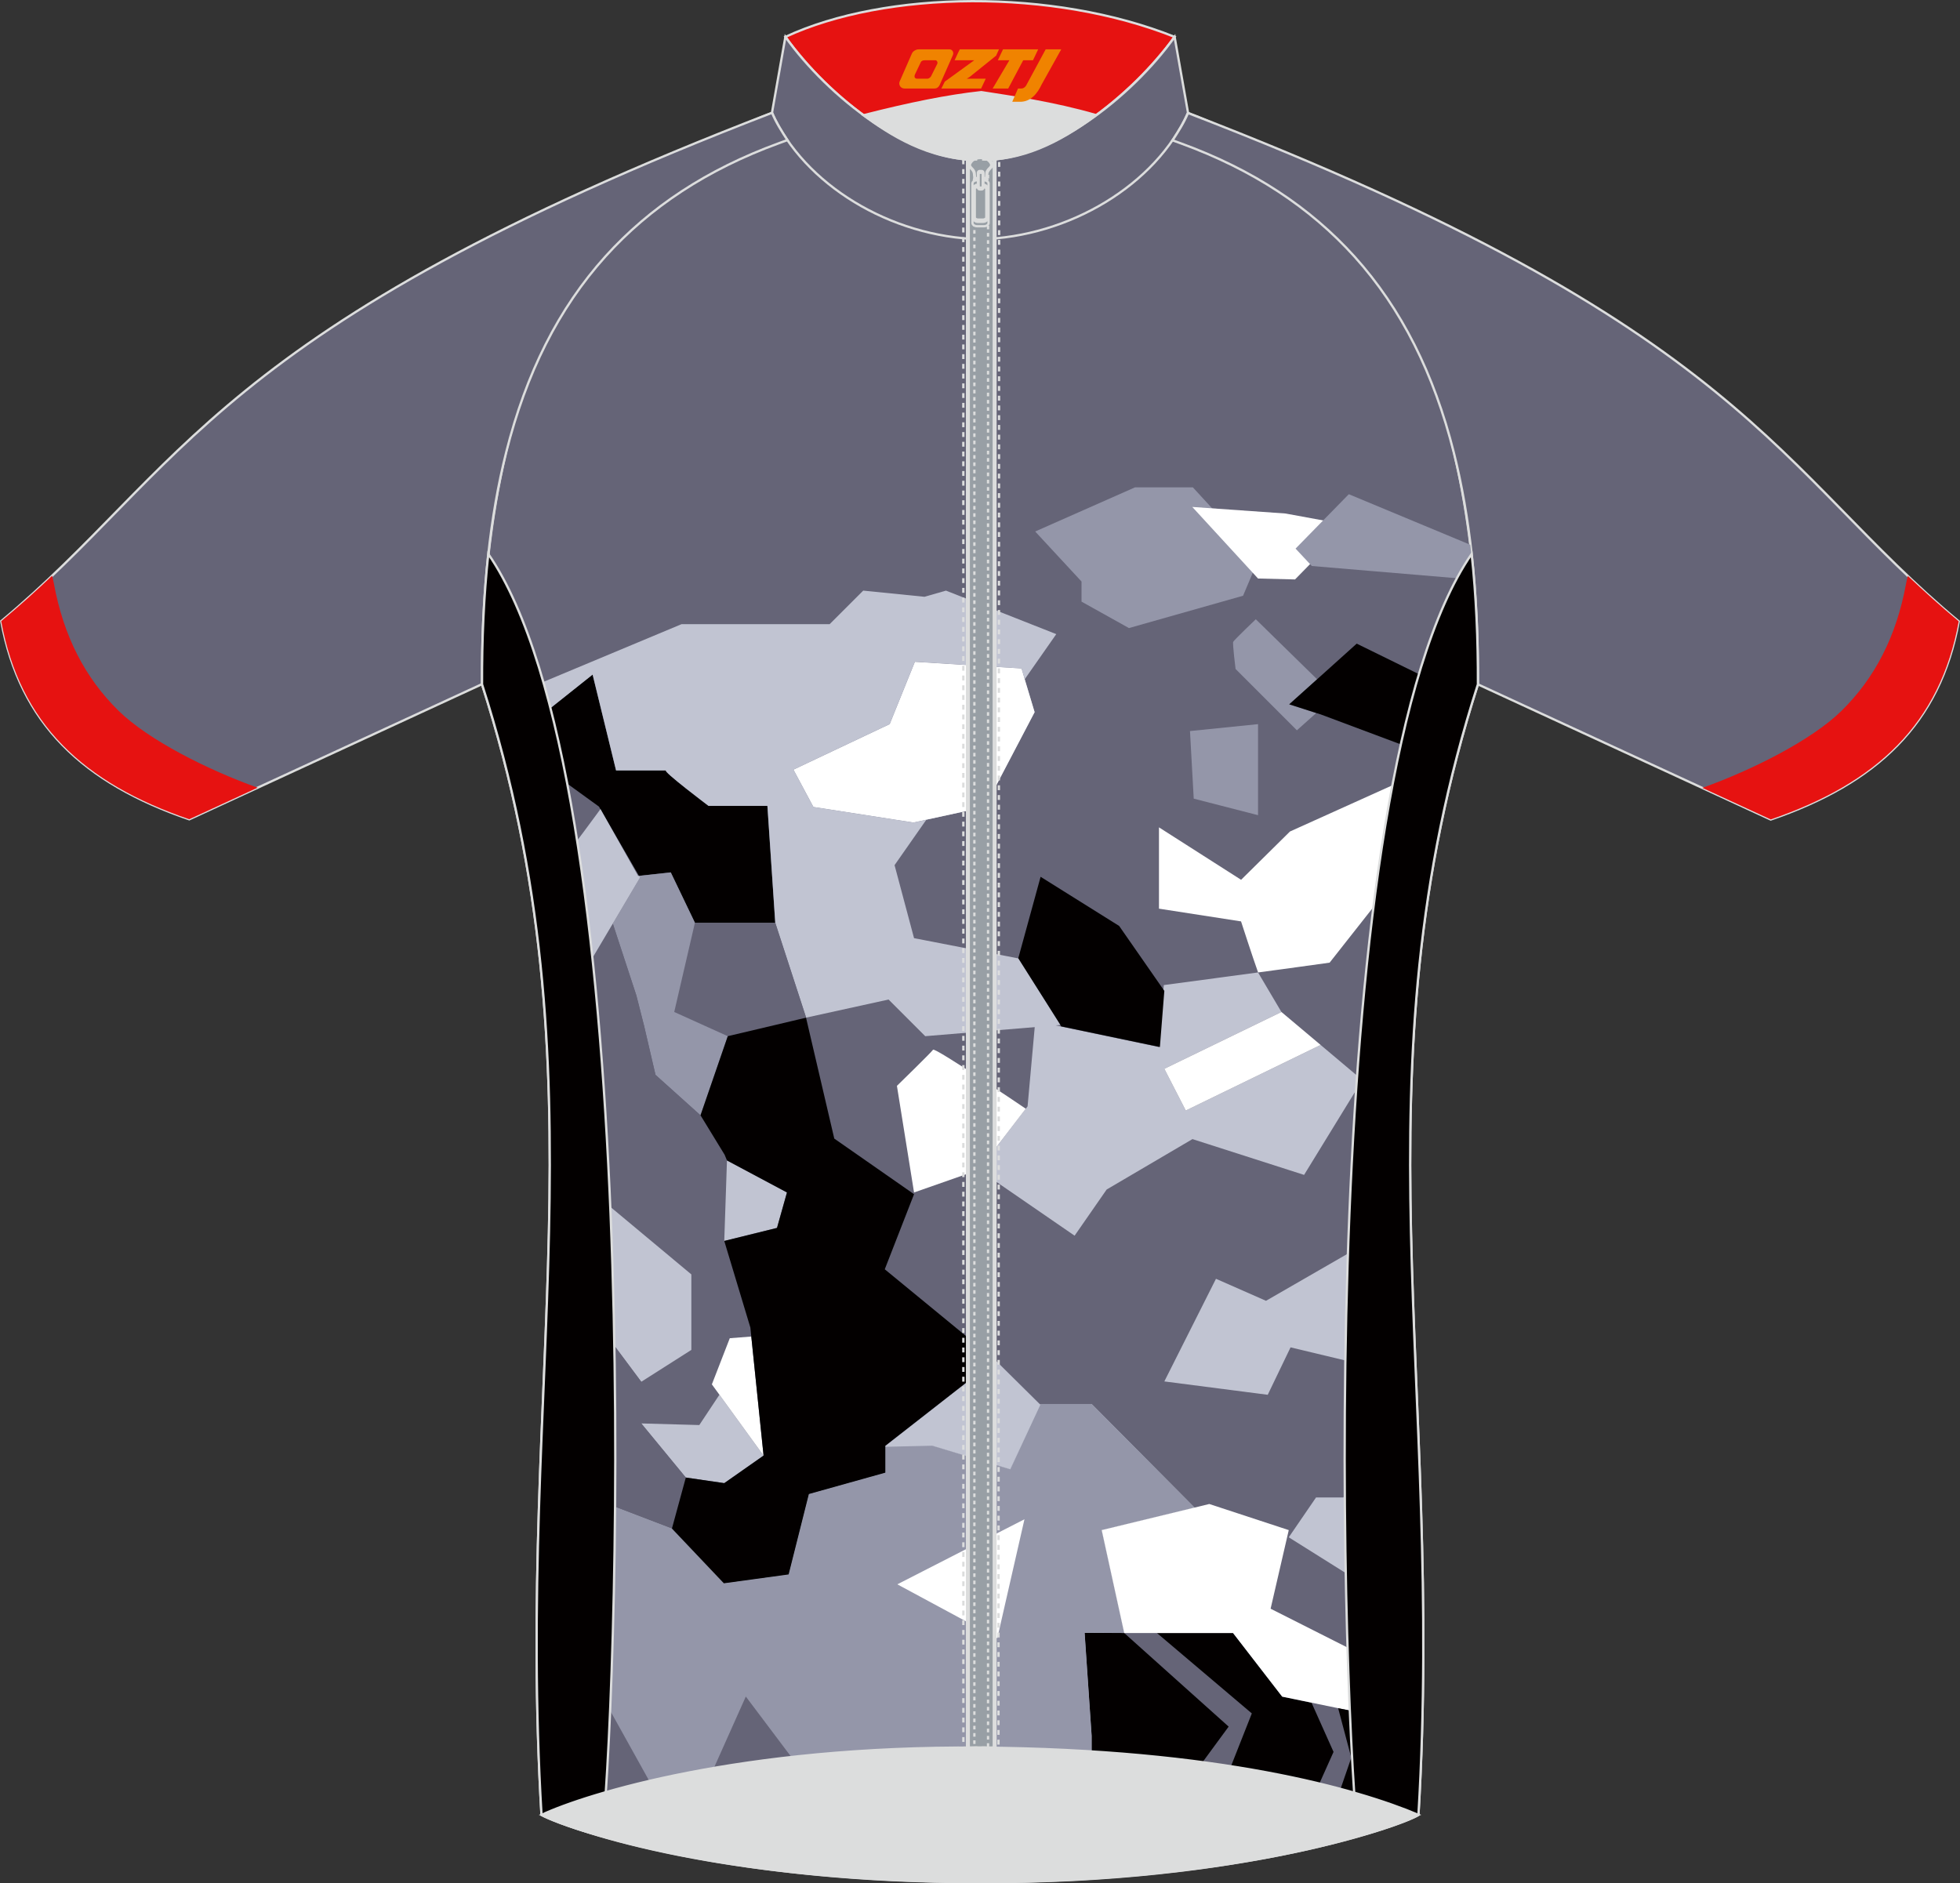
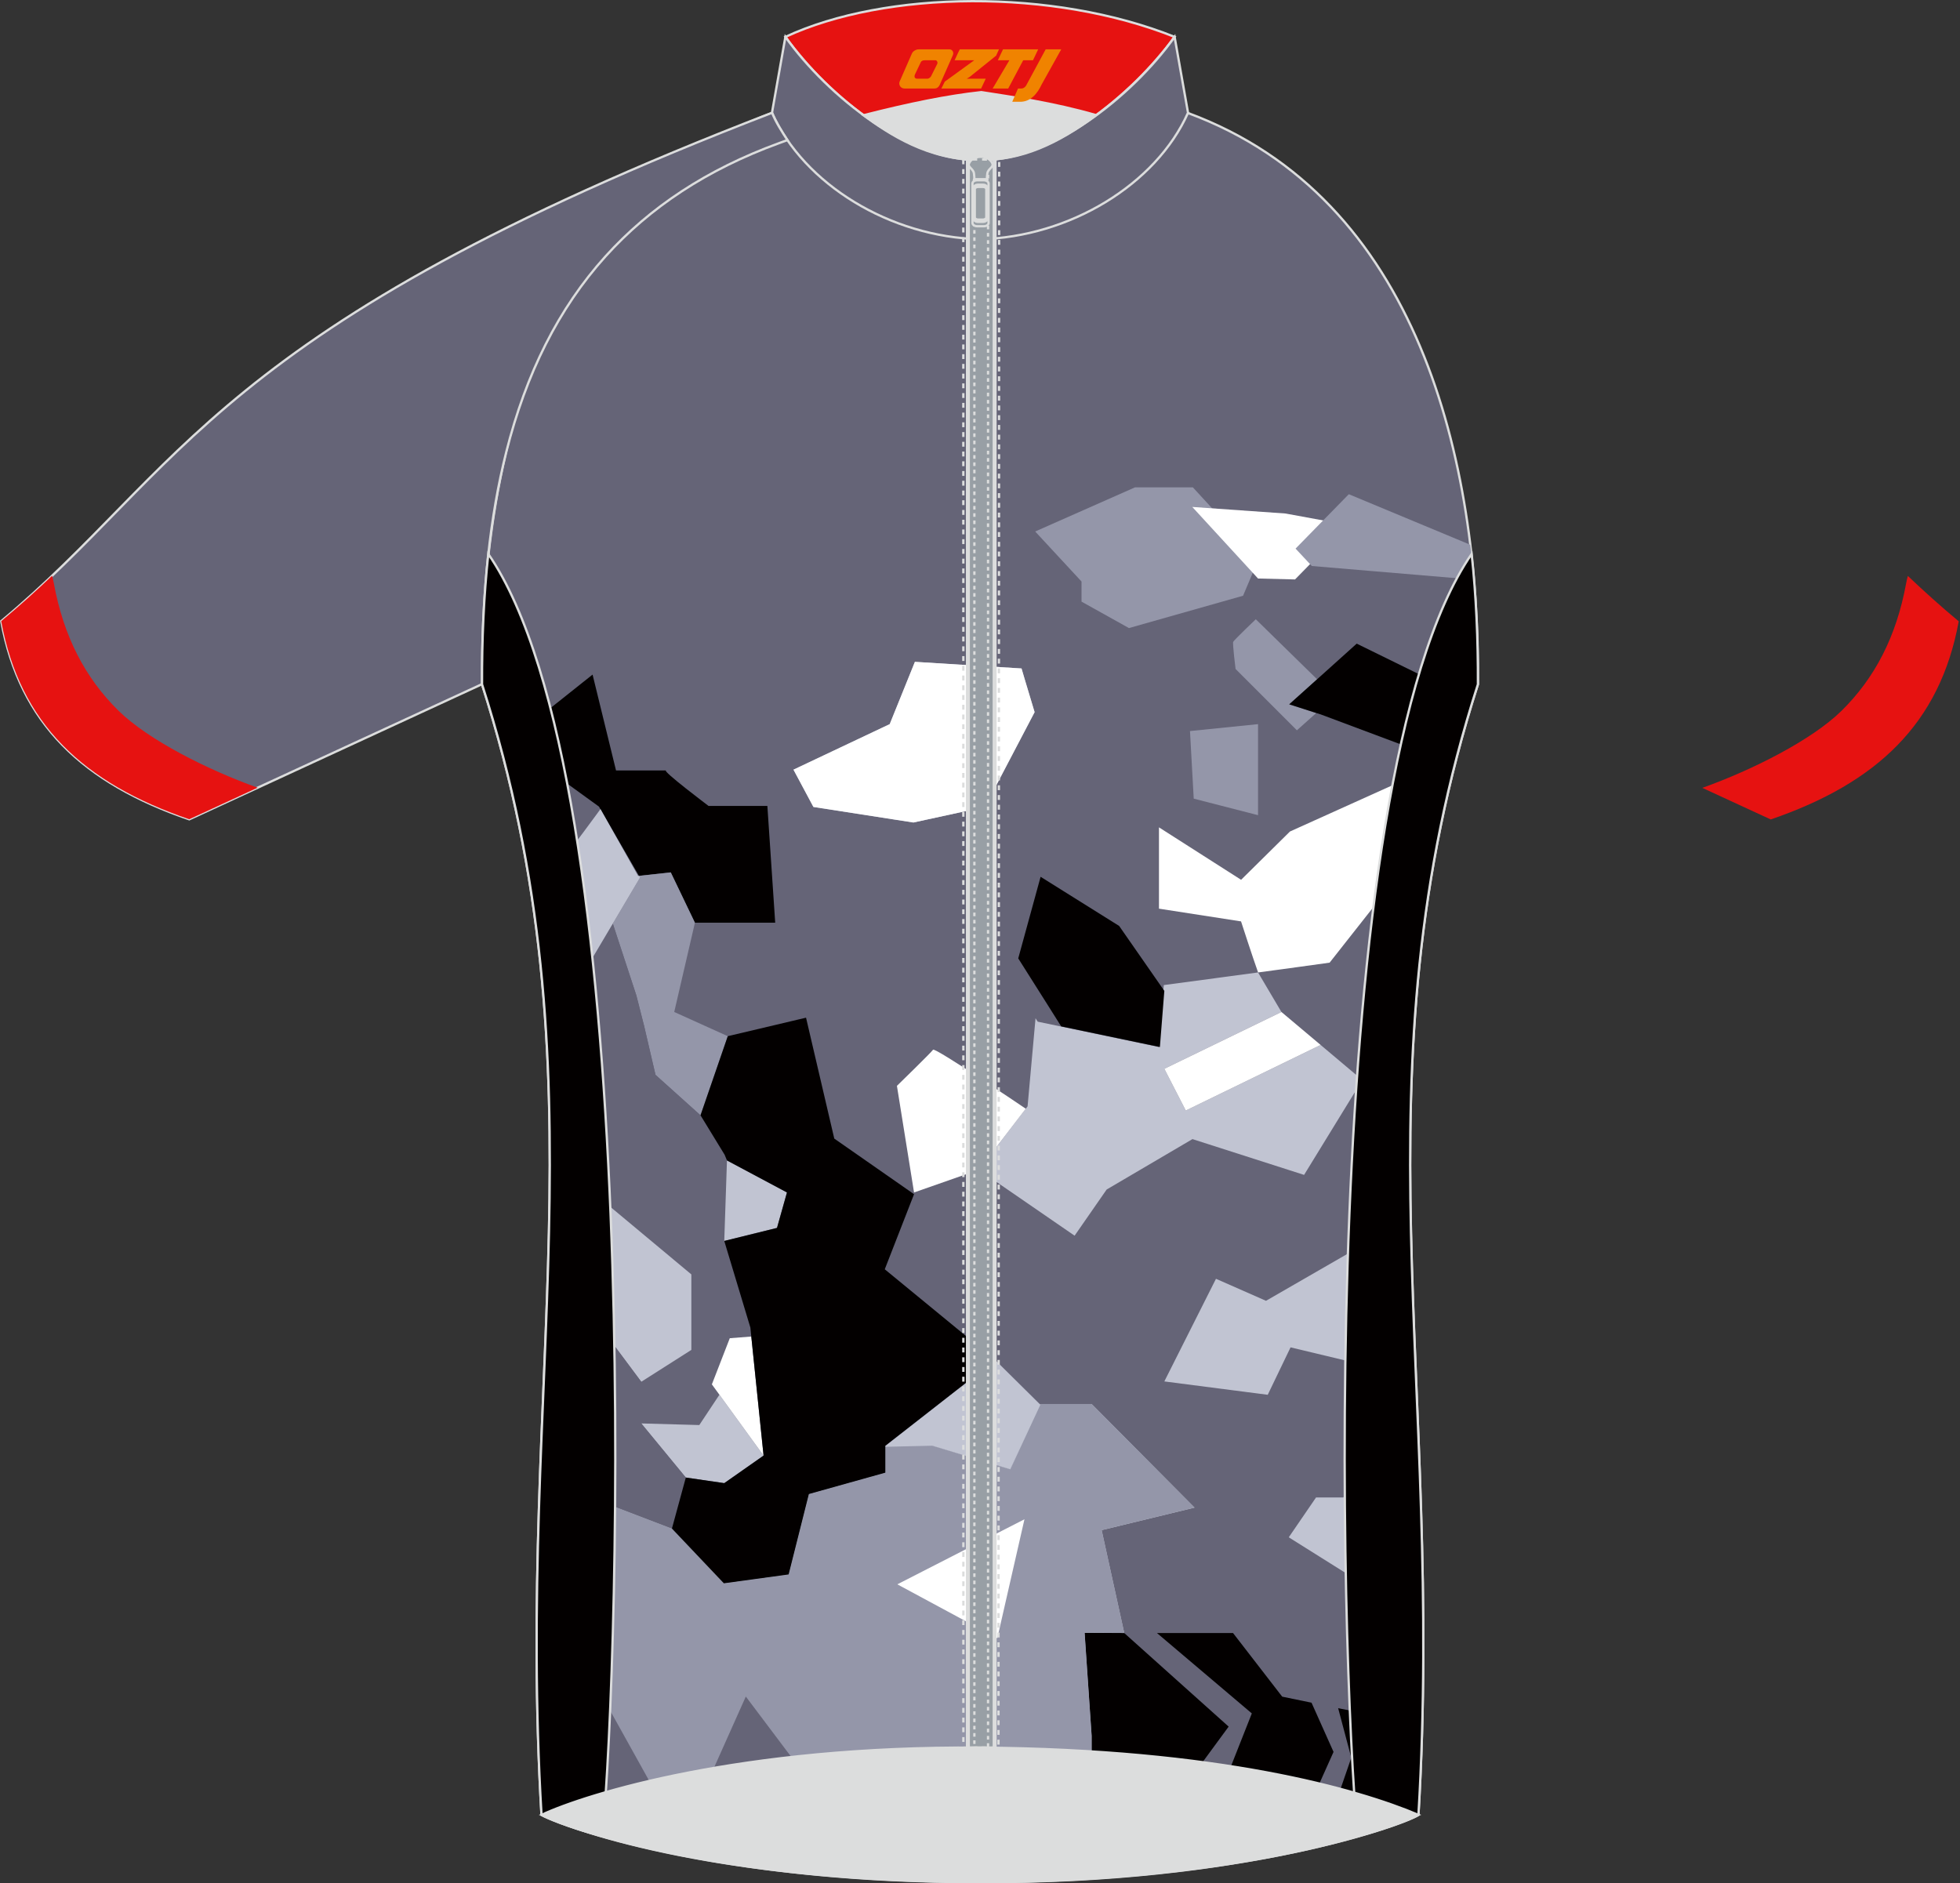
<svg xmlns="http://www.w3.org/2000/svg" version="1.1" id="图层_1" x="0px" y="0px" width="340.09px" height="326.82px" viewBox="0 0 340.09 326.82" enable-background="new 0 0 340.09 326.82" xml:space="preserve">
  <rect x="0" y="0" width="340.09" height="326.82" fill="#333333" stroke="none" />
  <path fill-rule="evenodd" clip-rule="evenodd" fill="#656477" stroke="#DCDDDD" stroke-width="0.4" stroke-miterlimit="22.926" d="  M170.04,21.85c-12.32-0.15-24.45-0.68-36.09-2.24c-39.98,14.78-50.6,60.2-50.32,99.1c21.69,67.47,5.85,120.83,10.33,196.22  c6.5,3.12,31.5,11.53,76.08,11.67c45.59,0.21,73.83-10.06,76.08-11.67c4.47-75.4-11.36-128.75,10.33-196.22  c0.29-38.9-10.34-84.32-50.32-99.1C194.48,21.16,182.37,21.69,170.04,21.85z" />
  <path fill-rule="evenodd" clip-rule="evenodd" fill="#E61211" stroke="#DCDDDD" stroke-width="0.4" stroke-miterlimit="22.926" d="  M136.28,6.4c17.41-8.1,46.45-8.43,67.53,0c-7.31,10.07-21.51,21.72-33.76,21.34C158.01,28.06,143.93,17.07,136.28,6.4z" />
  <path fill-rule="evenodd" clip-rule="evenodd" fill="#656477" stroke="#DCDDDD" stroke-width="0.4" stroke-miterlimit="22.926" d="  M203.81,6.4c-7.41,10.38-21.76,21.75-33.76,21.34v13.77c15.55-0.37,30.55-9.52,36.09-21.94L203.81,6.4z" />
-   <path fill-rule="evenodd" clip-rule="evenodd" fill="#656477" stroke="#DCDDDD" stroke-width="0.4" stroke-miterlimit="22.926" d="  M136.28,6.4c7.41,10.38,21.76,21.75,33.76,21.34v13.77c-15.55-0.37-30.55-9.52-36.09-21.94L136.28,6.4z" />
+   <path fill-rule="evenodd" clip-rule="evenodd" fill="#656477" stroke="#DCDDDD" stroke-width="0.4" stroke-miterlimit="22.926" d="  M136.28,6.4c7.41,10.38,21.76,21.75,33.76,21.34v13.77c-15.55-0.37-30.55-9.52-36.09-21.94z" />
  <path fill-rule="evenodd" clip-rule="evenodd" fill="#DCDDDD" stroke="#DCDDDD" stroke-width="0.4" stroke-miterlimit="22.926" d="  M149.83,20c7.96-2.02,14.44-3.35,20.45-4.01c5.16,0.81,12.51,1.85,19.9,3.99c-6.67,4.98-12.97,7.88-20.13,7.76  C160.98,27.81,154.17,23.15,149.83,20z" />
-   <path fill-rule="evenodd" clip-rule="evenodd" fill="#656477" stroke="#DCDDDD" stroke-width="0.4" stroke-miterlimit="22.926" d="  M206.13,19.61c-0.7,1.69-1.74,3.31-2.67,4.74c0.22,0.08,1.29,0.47,1.5,0.55c12.44,4.54,22.36,11.1,30.07,19.63  c8.16,9.06,13.79,20.33,17.22,33.97c2.81,11.16,4.15,23.91,4.2,38.32c0,0.1,0,1.85,0,1.94l50.8,23.45  c18.4-6.31,29.36-16.59,32.62-34.38C308.32,81.56,303.03,56.93,206.13,19.61z" />
  <path fill-rule="evenodd" clip-rule="evenodd" fill="#656477" stroke="#DCDDDD" stroke-width="0.4" stroke-miterlimit="22.926" d="  M133.96,19.57c0.7,1.69,1.74,3.31,2.67,4.74c-0.22,0.08-1.29,0.47-1.5,0.55c-12.44,4.54-22.36,11.1-30.07,19.63  c-8.16,9.06-13.79,20.33-17.22,33.97c-2.81,11.16-4.15,23.91-4.2,38.32c0,0.1,0,1.85,0,1.94l-50.8,23.45  c-18.4-6.31-29.36-16.59-32.62-34.38C31.76,81.52,37.05,56.89,133.96,19.57z" />
  <path fill-rule="evenodd" clip-rule="evenodd" fill="#E61211" d="M44.7,136.69c-8.67-3.1-18.98-8.29-24.14-13.36  c-5.77-5.67-9.52-12.87-11.21-22.07c-0.09-0.5-0.2-0.94-0.31-1.35c-2.76,2.62-5.66,5.24-8.83,7.88  c3.26,17.78,14.22,28.07,32.62,34.38L44.7,136.69z" />
  <path fill-rule="evenodd" clip-rule="evenodd" fill="#E61211" d="M295.38,136.72c8.67-3.1,18.98-8.29,24.14-13.36  c5.77-5.67,9.52-12.87,11.21-22.07c0.09-0.5,0.2-0.94,0.31-1.35c2.76,2.62,5.66,5.24,8.83,7.88c-3.26,17.78-14.22,28.07-32.62,34.38  L295.38,136.72z" />
  <g>
    <polygon fill-rule="evenodd" clip-rule="evenodd" fill="#9496A9" points="187.66,104.4 195.89,108.99 215.69,103.38 218.39,96.99    206.98,84.57 196.94,84.57 179.62,92.23 187.66,100.91  " />
    <polygon fill-rule="evenodd" clip-rule="evenodd" fill="#C1C4D2" points="160.74,142.24 170.9,140.03 179.52,123.58 177.8,117.86    177.25,116 158.75,114.85 154.38,125.66 137.68,133.56 141.14,140.03 158.49,142.73  " />
    <polygon fill-rule="evenodd" clip-rule="evenodd" fill="#C1C4D2" points="201.09,181.69 180.06,177.29 179.68,176.7 178.3,191.99    177.98,192.4 169.84,202.99 186.46,214.43 192.02,206.42 206.91,197.67 226.28,203.88 236.38,187.42 229.15,181.33 205.75,192.71    202.03,185.47 222.35,175.61 218.29,168.75 201.94,170.94  " />
    <path fill-rule="evenodd" clip-rule="evenodd" fill="#C1C4D2" d="M175.3,254.97l-13.55-4.1h-8.13v4.68l-13.27,3.71l-3.51,13.95   l-11.24,1.53l-2.89-7.15l-17.26-6.6l-1.49,9.25v14.47l10.23,10.23h9.47l5.14-10.02l6.9,12.03l45.96,6.58   c2.67,0.11,5.25,0.24,7.75,0.4l0-2.72l-1.22-17.87l6.88,0.04l-3.92-17.85l16.12-3.91l-17.86-17.98h-8.9l-0.02,0.04L175.3,254.97   L175.3,254.97z M155.62,265.52l-4.07,17.85l-15.01-8.09L155.62,265.52z" />
    <polygon fill-rule="evenodd" clip-rule="evenodd" fill="#030000" points="183.83,177.63 184.14,178.11 201.26,181.69    201.95,172.94 202.03,171.95 194.19,160.68 180.56,152.15 176.68,166.31 181.77,174.36  " />
    <path fill-rule="evenodd" clip-rule="evenodd" fill="#030000" d="M134.51,160.12l-1.36-20.27h-10.21c0,0-8.16-6.15-7.37-6.15   c0.79,0-8.68,0-8.68,0l-4.07-16.64l-8.48,6.75l-1.38,1.46l2.59,8.63l2.76,2l5.62,4.07l0.24,0.43l0.02,0.03l6.68,11.55l5.51-0.6   l4.19,8.74H134.51z" />
    <path fill-rule="evenodd" clip-rule="evenodd" fill="#030000" d="M195.07,283.38l-6.88-0.04l1.22,17.87l0,2.72   c7.07,0.45,13.47,1.09,19.25,1.86l4.53-6.17L195.07,283.38z" />
    <path fill-rule="evenodd" clip-rule="evenodd" fill="#030000" d="M217.21,297.33l-3.62,9.17c5.81,0.9,10.91,1.93,15.34,3l2.46-5.49   l-3.82-8.54l-5.09-1.05l-8.53-11.04h-13.2L217.21,297.33z" />
    <path fill-rule="evenodd" clip-rule="evenodd" fill="#9496A9" d="M140.35,259.26l-3.51,13.95l-11.24,1.53l-2.89-7.15l-17.26-6.6   l-1.49,9.25l1.32,25.54l7.38,13.27c3.36-0.78,7.1-1.55,11.21-2.25l5.54-12.4l7.9,10.5c9.55-1.07,20.49-1.73,32.73-1.64   c6.95,0.05,13.4,0.29,19.38,0.66l0-2.72l-1.22-17.87l6.88,0.04l-3.92-17.85l16.12-3.91l-17.86-17.98h-8.9l-0.02,0.04l-5.2,11.29   l-13.55-4.1h-8.13v4.68L140.35,259.26z" />
    <path fill-rule="evenodd" clip-rule="evenodd" fill="#FFFFFF" d="M158.6,206.93l11.25-3.94l8.14-10.59c0,0-15.78-10.71-16.09-10.24   c-0.31,0.47-6.27,6.27-6.27,6.27L158.6,206.93z" />
    <polygon fill-rule="evenodd" clip-rule="evenodd" fill="#FFFFFF" points="206.88,87.97 218.29,100.39 224.71,100.55 233.95,91.11    223.05,89.11  " />
    <polygon fill-rule="evenodd" clip-rule="evenodd" fill="#FFFFFF" points="222.35,175.61 202.03,185.47 205.75,192.71    229.15,181.33  " />
    <polygon fill-rule="evenodd" clip-rule="evenodd" fill="#FFFFFF" points="173.05,284.28 177.76,263.64 155.7,274.93  " />
    <polygon fill-rule="evenodd" clip-rule="evenodd" fill="#FFFFFF" points="141.14,140.03 158.49,142.73 160.74,142.24 170.9,140.03    179.52,123.58 177.8,117.86 177.25,116 158.75,114.85 154.38,125.66 137.68,133.56  " />
-     <path fill-rule="evenodd" clip-rule="evenodd" fill="#C1C4D2" d="M137.68,133.56l16.7-7.9l4.37-10.82l18.5,1.16l0.56,1.86   l5.47-7.82l-19.14-7.55l-3.73,1.07l-10.63-1.07l-5.82,5.82h-25.7l-25.5,10.66l1.59,4.84l8.48-6.75l4.07,16.64c0,0,9.46,0,8.68,0   c-0.79,0,7.37,6.15,7.37,6.15h10.21l1.36,20.27l5.36,16.47l14.3-3.14l6.36,6.36l23.45-1.94l-7.31-11.56l-18.08-3.51l-3.38-12.67   l5.52-7.89l-2.25,0.49l-17.35-2.7L137.68,133.56z" />
    <polygon fill-rule="evenodd" clip-rule="evenodd" fill="#656477" points="139.87,176.59 134.51,160.12 120.58,160.12    116.99,175.61 126.28,179.81 138.69,176.85 139.85,176.6 139.86,176.6  " />
    <polygon fill-rule="evenodd" clip-rule="evenodd" fill="#9496A9" points="116.99,175.61 120.58,160.12 116.39,151.39    110.89,151.99 111.06,152.28 106.33,160.27 110.42,172.74 111.76,178.01 113.74,186.52 121.55,193.54 126.28,179.81  " />
    <polygon fill-rule="evenodd" clip-rule="evenodd" fill="#656477" points="102.02,167.56 98.62,203.35 119.96,221.15 119.96,234.25    111.27,239.78 111.27,247.01 121.34,247.29 124.83,242.03 123.52,240.23 126.63,232.22 130.36,231.93 130.2,230.37 125.67,215.34    126.14,201.37 125.73,200.38 121.55,193.54 113.74,186.52 111.76,178.01 110.42,172.74 106.33,160.27  " />
    <path fill-rule="evenodd" clip-rule="evenodd" fill="#FFFFFF" d="M201.09,157.68l14.25,2.21c0,0,2.02,6.24,2.96,8.86   c0.9-0.1,12.41-1.7,12.41-1.7l19.49-24.74c0.13-0.6,0.25-1.2,0.38-1.8l-4.5-6.26l-22.25,10.04l-8.48,8.38l-14.25-9.1V157.68z" />
    <path fill-rule="evenodd" clip-rule="evenodd" fill="#9496A9" d="M227.62,98.22l27.66,2.33l0.33-1.42c-0.15-1.53-0.31-3.06-0.5-4.6   l-21.07-8.77l-9.24,9.44L227.62,98.22z" />
    <polygon fill-rule="evenodd" clip-rule="evenodd" fill="#C1C4D2" points="219.67,225.73 210.99,221.91 202.03,239.72    219.97,242.04 223.93,233.81 239.11,237.44 242.22,212.73  " />
-     <polygon fill-rule="evenodd" clip-rule="evenodd" fill="#FFFFFF" points="223.62,265.52 209.83,260.99 207.28,261.61    191.16,265.52 195.07,283.38 200.75,283.38 213.95,283.38 222.48,294.42 233.15,296.62 236.64,297.33 241.11,296.5 241.02,292.02    240.55,289.3 220.47,279.16  " />
    <polygon fill-rule="evenodd" clip-rule="evenodd" fill="#C1C4D2" points="228.35,259.86 223.62,266.77 244.98,280.18    238.79,250.87 233.09,259.86  " />
    <polygon fill-rule="evenodd" clip-rule="evenodd" fill="#C1C4D2" points="134.82,213.08 136.55,206.93 126.14,201.37    125.67,215.34  " />
    <polygon fill-rule="evenodd" clip-rule="evenodd" fill="#C1C4D2" points="119.96,234.25 119.96,221.15 98.62,203.35 105.26,231.72    111.27,239.78  " />
    <polygon fill-rule="evenodd" clip-rule="evenodd" fill="#C1C4D2" points="124.83,242.03 121.34,247.29 111.27,247.01 119,256.4    125.67,257.37 132.49,252.59  " />
    <polygon fill-rule="evenodd" clip-rule="evenodd" fill="#FFFFFF" points="124.83,242.03 132.49,252.59 130.36,231.93    126.63,232.22 123.52,240.23  " />
    <polygon fill-rule="evenodd" clip-rule="evenodd" fill="#656477" points="119,256.4 111.27,247.01 111.27,239.78 105.26,231.72    93.71,255.94 93.7,256.36 105.46,260.99 122.71,267.59  " />
    <polygon fill-rule="evenodd" clip-rule="evenodd" fill="#9496A9" points="207.13,138.59 218.29,141.46 218.29,125.66    206.48,126.86  " />
    <path fill-rule="evenodd" clip-rule="evenodd" fill="#9496A9" d="M214.39,116.09l10.64,10.64l3.36-3l-4.69-1.5l4.84-4.35   l-10.64-10.42c0,0-3.78,3.6-3.92,3.92C213.84,111.69,214.39,116.09,214.39,116.09z" />
    <polygon fill-rule="evenodd" clip-rule="evenodd" fill="#030000" points="228.39,123.73 229.16,123.97 245.51,130.09    250.36,119.03 235.41,111.69 228.53,117.88 223.7,122.22  " />
    <polygon fill-rule="evenodd" clip-rule="evenodd" fill="#C1C4D2" points="153.42,251.07 172.68,236 180.52,243.76 175.3,254.97    161.75,250.87  " />
    <path fill-rule="evenodd" clip-rule="evenodd" fill="#C1C4D2" d="M106.33,160.27l4.73-7.99l-0.17-0.3l-0.16,0.02l-6.52-11.57   l-0.02-0.03c0,0-1.31,1.8-3.03,4.11c-3.13,4.21-7.64,10.13-8.18,10.13l9.04,12.91L106.33,160.27z" />
    <polygon fill-rule="evenodd" clip-rule="evenodd" fill="#030000" points="153.62,250.87 172.68,236 153.52,220.26 158.6,207.23    144.76,197.58 139.86,176.6 138.54,176.91 137.53,177.15 126.28,179.81 121.55,193.54 125.73,200.38 126.14,201.37 136.55,206.93    134.82,213.08 125.67,215.34 130.2,230.37 130.36,231.93 132.49,252.59 125.67,257.37 119,256.4 116.59,265.25 125.6,274.75    136.84,273.21 140.35,259.26 153.62,255.55  " />
    <path fill-rule="evenodd" clip-rule="evenodd" fill="#030000" d="M232.6,310.44l1.87-5.42l-2.28-8.6l4.45,0.91l4.47-0.84l0.4,16.67   C238.99,312.28,236.03,311.35,232.6,310.44z" />
  </g>
  <path fill-rule="evenodd" clip-rule="evenodd" fill="#030000" stroke="#DCDDDD" stroke-width="0.4" stroke-miterlimit="22.926" d="  M235.56,318.62c3-0.78,5.55-1.62,7.4-2.31c1.85-0.69,2.98-1.23,3.16-1.38c4.47-75.4-11.36-128.7,10.32-196.18  c0.03-7.75-0.3-15.33-1.09-22.62C228.15,135.7,232.59,287.8,235.56,318.62z" />
  <path fill-rule="evenodd" clip-rule="evenodd" fill="#030000" stroke="#DCDDDD" stroke-width="0.4" stroke-miterlimit="22.926" d="  M104.52,318.62c-3-0.78-5.55-1.62-7.4-2.31c-1.85-0.69-2.98-1.23-3.16-1.38c-4.47-75.4,11.36-128.7-10.32-196.18  c-0.03-7.75,0.3-15.33,1.09-22.62C111.94,135.7,107.49,287.8,104.52,318.62z" />
  <rect x="167.8" y="27.67" fill-rule="evenodd" clip-rule="evenodd" fill="#989FA5" stroke="#DCDDDD" stroke-width="0.4" stroke-miterlimit="22.926" width="4.93" height="275.6" />
  <rect x="168.09" y="27.67" fill-rule="evenodd" clip-rule="evenodd" fill="none" stroke="#DCDDDD" stroke-width="0.4" stroke-miterlimit="22.926" width="4.35" height="275.6" />
  <rect x="169.07" y="27.67" fill-rule="evenodd" clip-rule="evenodd" fill="none" stroke="#DCDDDD" stroke-width="0.4" stroke-miterlimit="22.926" stroke-dasharray="0.63,0.63" width="2.37" height="275.6" />
  <path fill-rule="evenodd" clip-rule="evenodd" fill="#989FA5" stroke="#DCDDDD" stroke-width="0.4" stroke-miterlimit="22.926" d="  M170.14,31.1h-1.09c0,0,0.05-0.15-0.05-1c-0.11-0.85-1.17-1.08-0.85-1.77c0.3-0.65,0.99-1.11,2.01-1.12c1.02,0,1.72,0.47,2.02,1.12  c0.32,0.69-0.75,0.92-0.86,1.77c-0.12,0.84-0.05,1-0.05,1H170.14z" />
-   <path fill-rule="evenodd" clip-rule="evenodd" fill="#989FA5" stroke="#DCDDDD" stroke-width="0.4" stroke-miterlimit="22.926" d="  M170.14,30.9h-0.98c0,0,0.05-0.13-0.05-0.9c-0.1-0.76-1.05-0.97-0.76-1.59c0.27-0.58,0.88-0.99,1.79-0.99c0.91,0,1.53,0.41,1.8,0.99  c0.29,0.62-0.67,0.82-0.77,1.59c-0.1,0.75-0.05,0.9-0.05,0.9H170.14z" />
  <path fill-rule="evenodd" clip-rule="evenodd" fill="#989FA5" stroke="#DCDDDD" stroke-width="0.4" stroke-miterlimit="22.926" d="  M169.67,32.05h0.92c0.37,0,0.66,0.21,0.66,0.45v5.55c0,0.24-0.3,0.45-0.66,0.45h-0.92c-0.37,0-0.66-0.2-0.66-0.45V32.5  C169.01,32.25,169.31,32.05,169.67,32.05L169.67,32.05L169.67,32.05z M169.73,32.43c-0.32,0-0.59,0.18-0.59,0.39v4.9  c0,0.22,0.27,0.39,0.59,0.39h0.82c0.32,0,0.59-0.18,0.59-0.39v-4.9c0-0.22-0.27-0.39-0.59-0.39H169.73L169.73,32.43L169.73,32.43z   M169.56,31.28c-0.46,0-0.82,0.25-0.82,0.56v6.86c0,0.3,0.37,0.56,0.82,0.56l1.15,0c0.46,0,0.82-0.25,0.82-0.56v-6.86  c0-0.3-0.37-0.56-0.82-0.56L169.56,31.28z" />
-   <path fill-rule="evenodd" clip-rule="evenodd" fill="#989FA5" stroke="#DCDDDD" stroke-width="0.4" stroke-miterlimit="22.926" d="  M170.05,29.98h0.23c0.13,0,0.24,0.11,0.24,0.24v2.09c0,0.13-0.11,0.24-0.24,0.24l-0.23,0c-0.13,0-0.24-0.11-0.24-0.24v-2.09  C169.81,30.09,169.92,29.98,170.05,29.98L170.05,29.98L170.05,29.98z M170.03,29.83c-0.16,0-0.3,0.12-0.3,0.27v2.34  c0,0.14,0.13,0.27,0.3,0.27l0.28,0c0.16,0,0.3-0.12,0.3-0.27V30.1c0-0.14-0.13-0.27-0.3-0.27L170.03,29.83L170.03,29.83  L170.03,29.83z M170.01,29.67c-0.18,0-0.32,0.13-0.32,0.3v2.6c0,0.16,0.14,0.3,0.32,0.3h0.31c0.18,0,0.32-0.13,0.32-0.3v-2.6  c0-0.16-0.14-0.3-0.32-0.3H170.01z" />
  <polygon fill-rule="evenodd" clip-rule="evenodd" fill="none" stroke="#DCDDDD" stroke-width="0.4" stroke-miterlimit="22.926" stroke-dasharray="0.845,0.845" points="  167.15,27.66 167.16,303.27 173.25,303.27 173.37,27.7 " />
  <path fill-rule="evenodd" clip-rule="evenodd" fill="#DCDDDD" stroke="#DCDDDD" stroke-width="0.4" stroke-miterlimit="22.926" d="  M170.04,303.27c41.59,0.3,65.47,7.2,76.08,11.67c-8.01,3.76-34.21,11.59-76.08,11.67c-41.87,0.07-69.1-8.26-76.08-11.67  C101.81,311.29,128.46,302.96,170.04,303.27z" />
  <g>
    <path fill="#F08300" d="M181.44,8.56l-3.4,6.3c-0.2,0.3-0.5,0.5-0.8,0.5h-0.6l-1,2.3h1.2c2,0.1,3.2-1.5,3.9-3L184.14,8.56h-2.5L181.44,8.56z" />
    <polygon fill="#F08300" points="174.24,8.56 ,180.14,8.56 ,179.24,10.46 ,177.54,10.46 ,174.94,15.36 ,172.24,15.36 ,175.14,10.46 ,173.14,10.46 ,174.04,8.56" />
    <polygon fill="#F08300" points="168.24,13.66 ,167.74,13.66 ,168.24,13.36 ,172.84,9.66 ,173.34,8.56 ,166.54,8.56 ,166.24,9.16 ,165.64,10.46 ,168.44,10.46 ,169.04,10.46 ,163.94,14.16    ,163.34,15.36 ,169.94,15.36 ,170.24,15.36 ,171.04,13.66" />
    <path fill="#F08300" d="M164.74,8.56H159.44C158.94,8.56,158.44,8.86,158.24,9.26L156.14,14.06C155.84,14.66,156.24,15.36,156.94,15.36h5.2c0.4,0,0.7-0.2,0.9-0.6L165.34,9.56C165.54,9.06,165.24,8.56,164.74,8.56z M162.64,11.06L161.54,13.26C161.34,13.56,161.04,13.66,160.94,13.66l-1.8,0C158.94,13.66,158.54,13.56,158.74,12.96l1-2.1c0.1-0.3,0.4-0.4,0.7-0.4h1.9   C162.54,10.46,162.74,10.76,162.64,11.06z" />
  </g>
</svg>